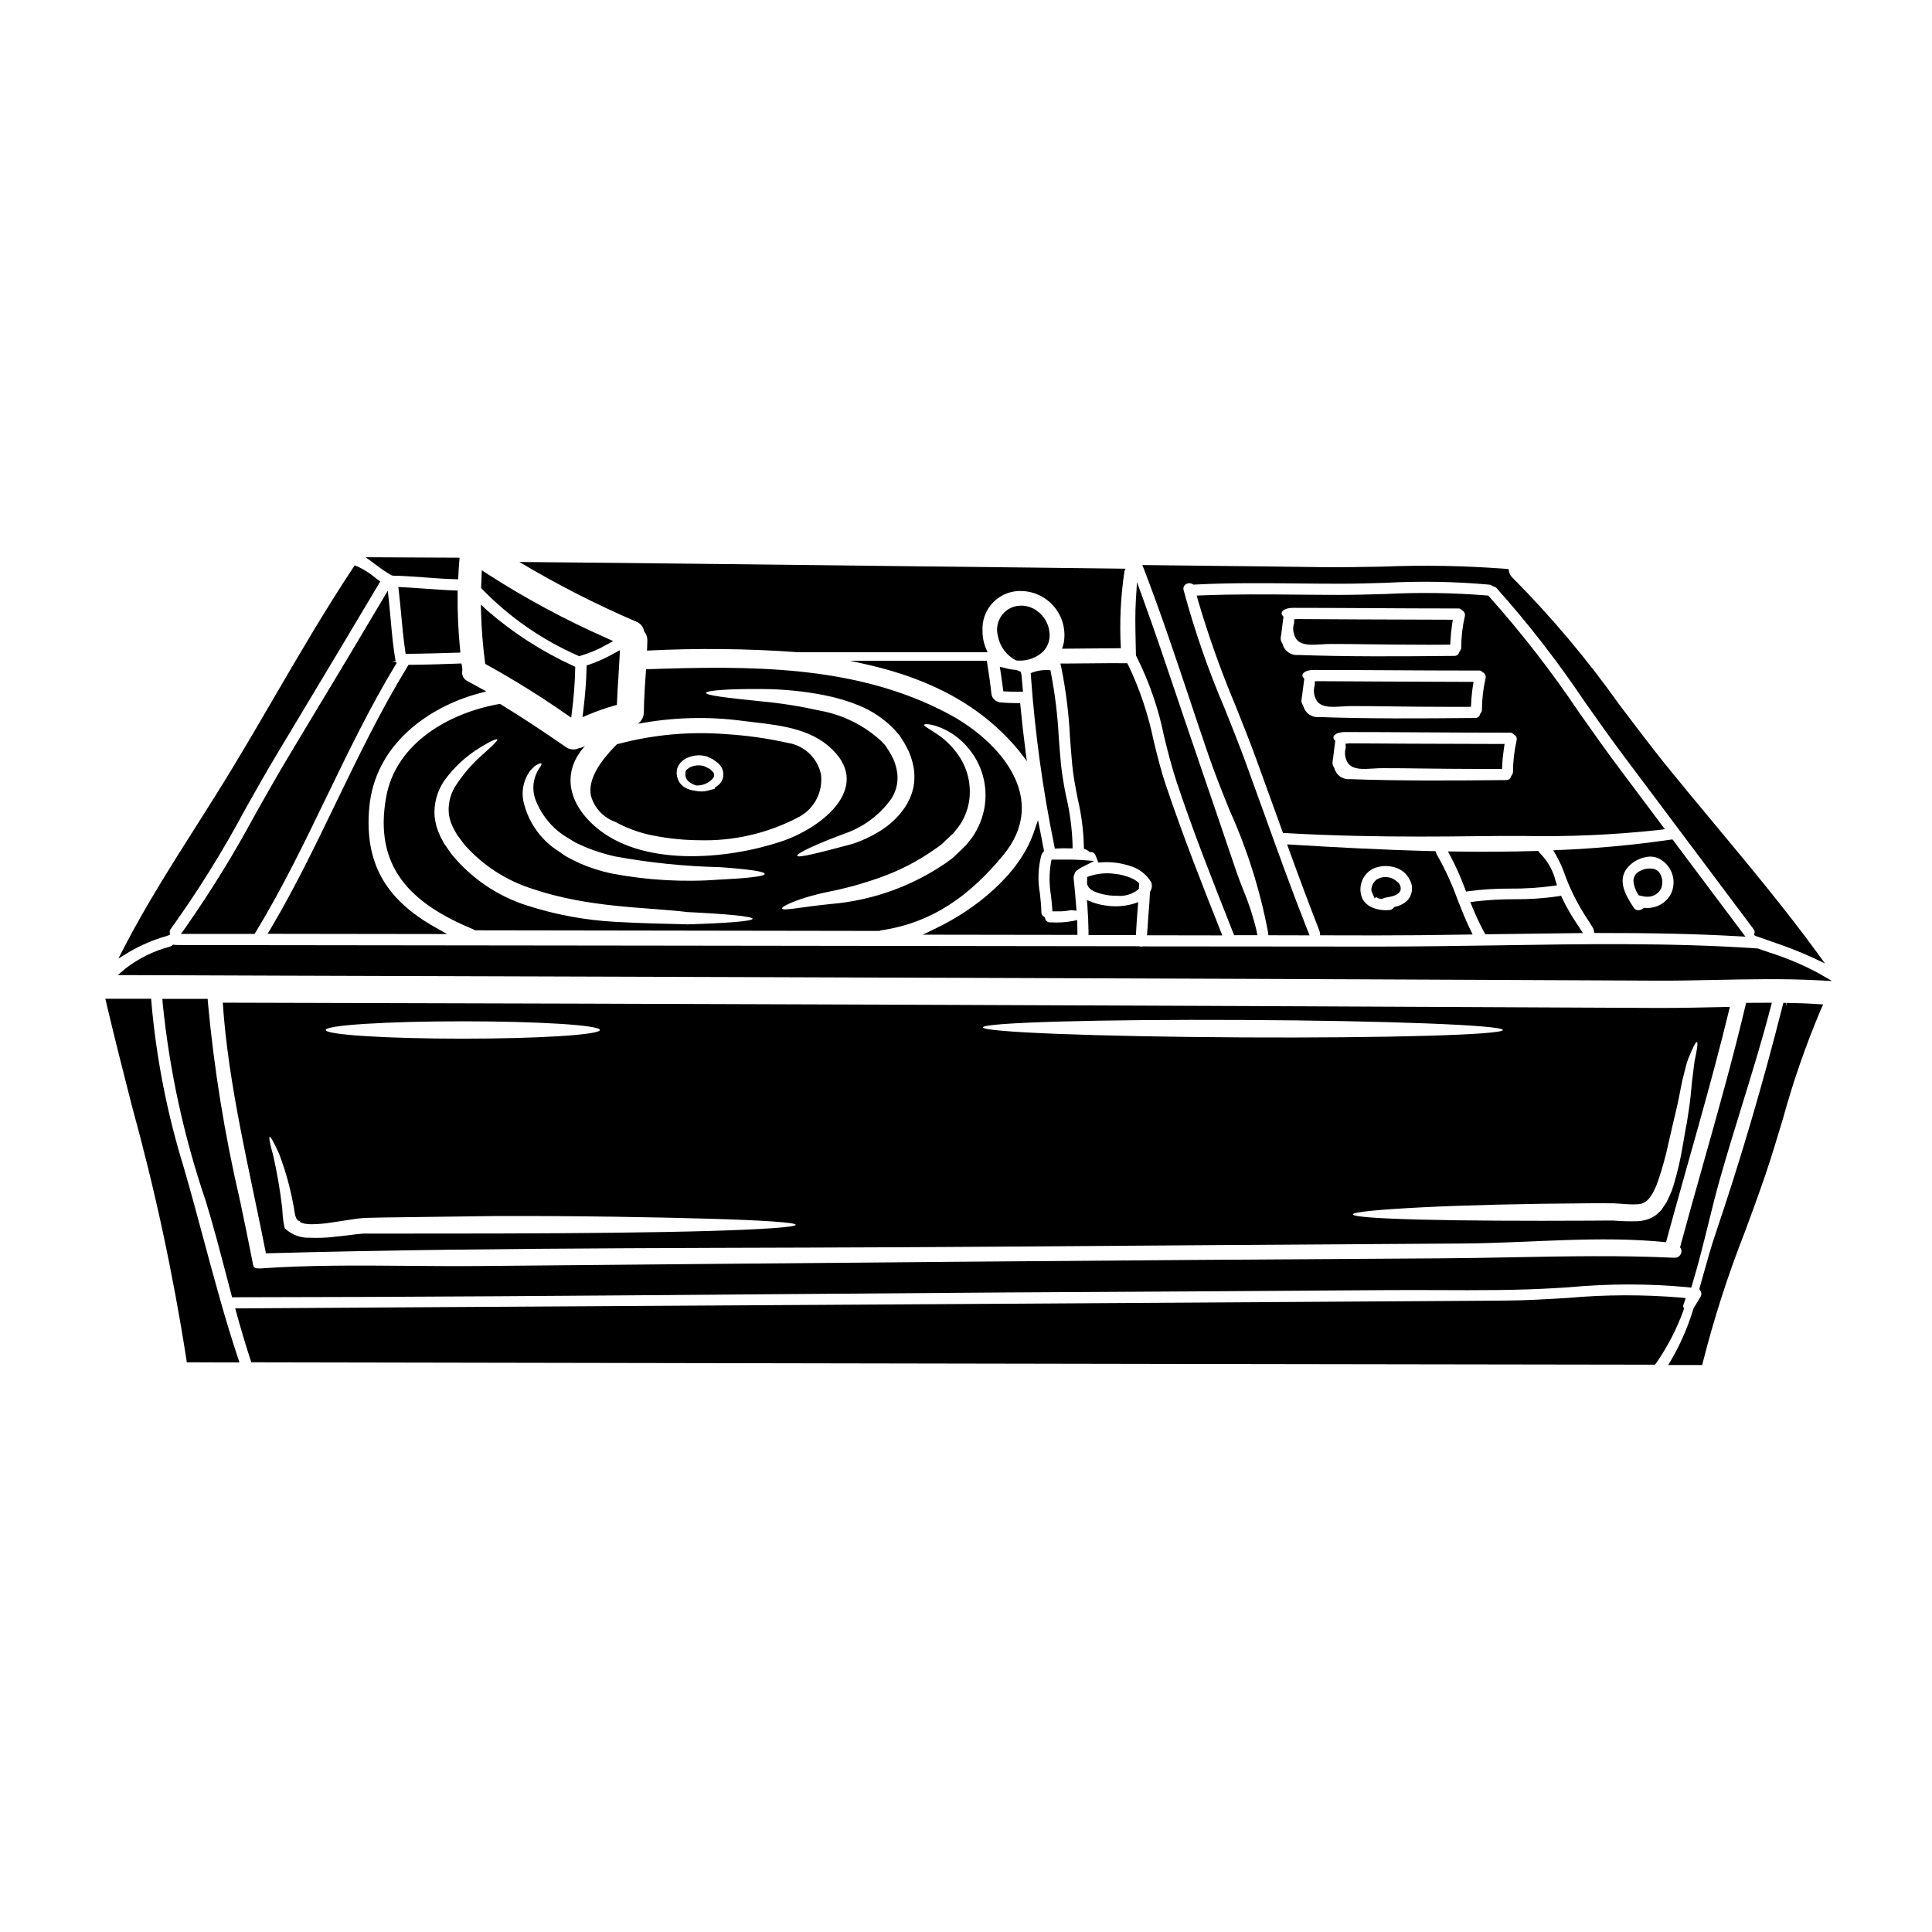
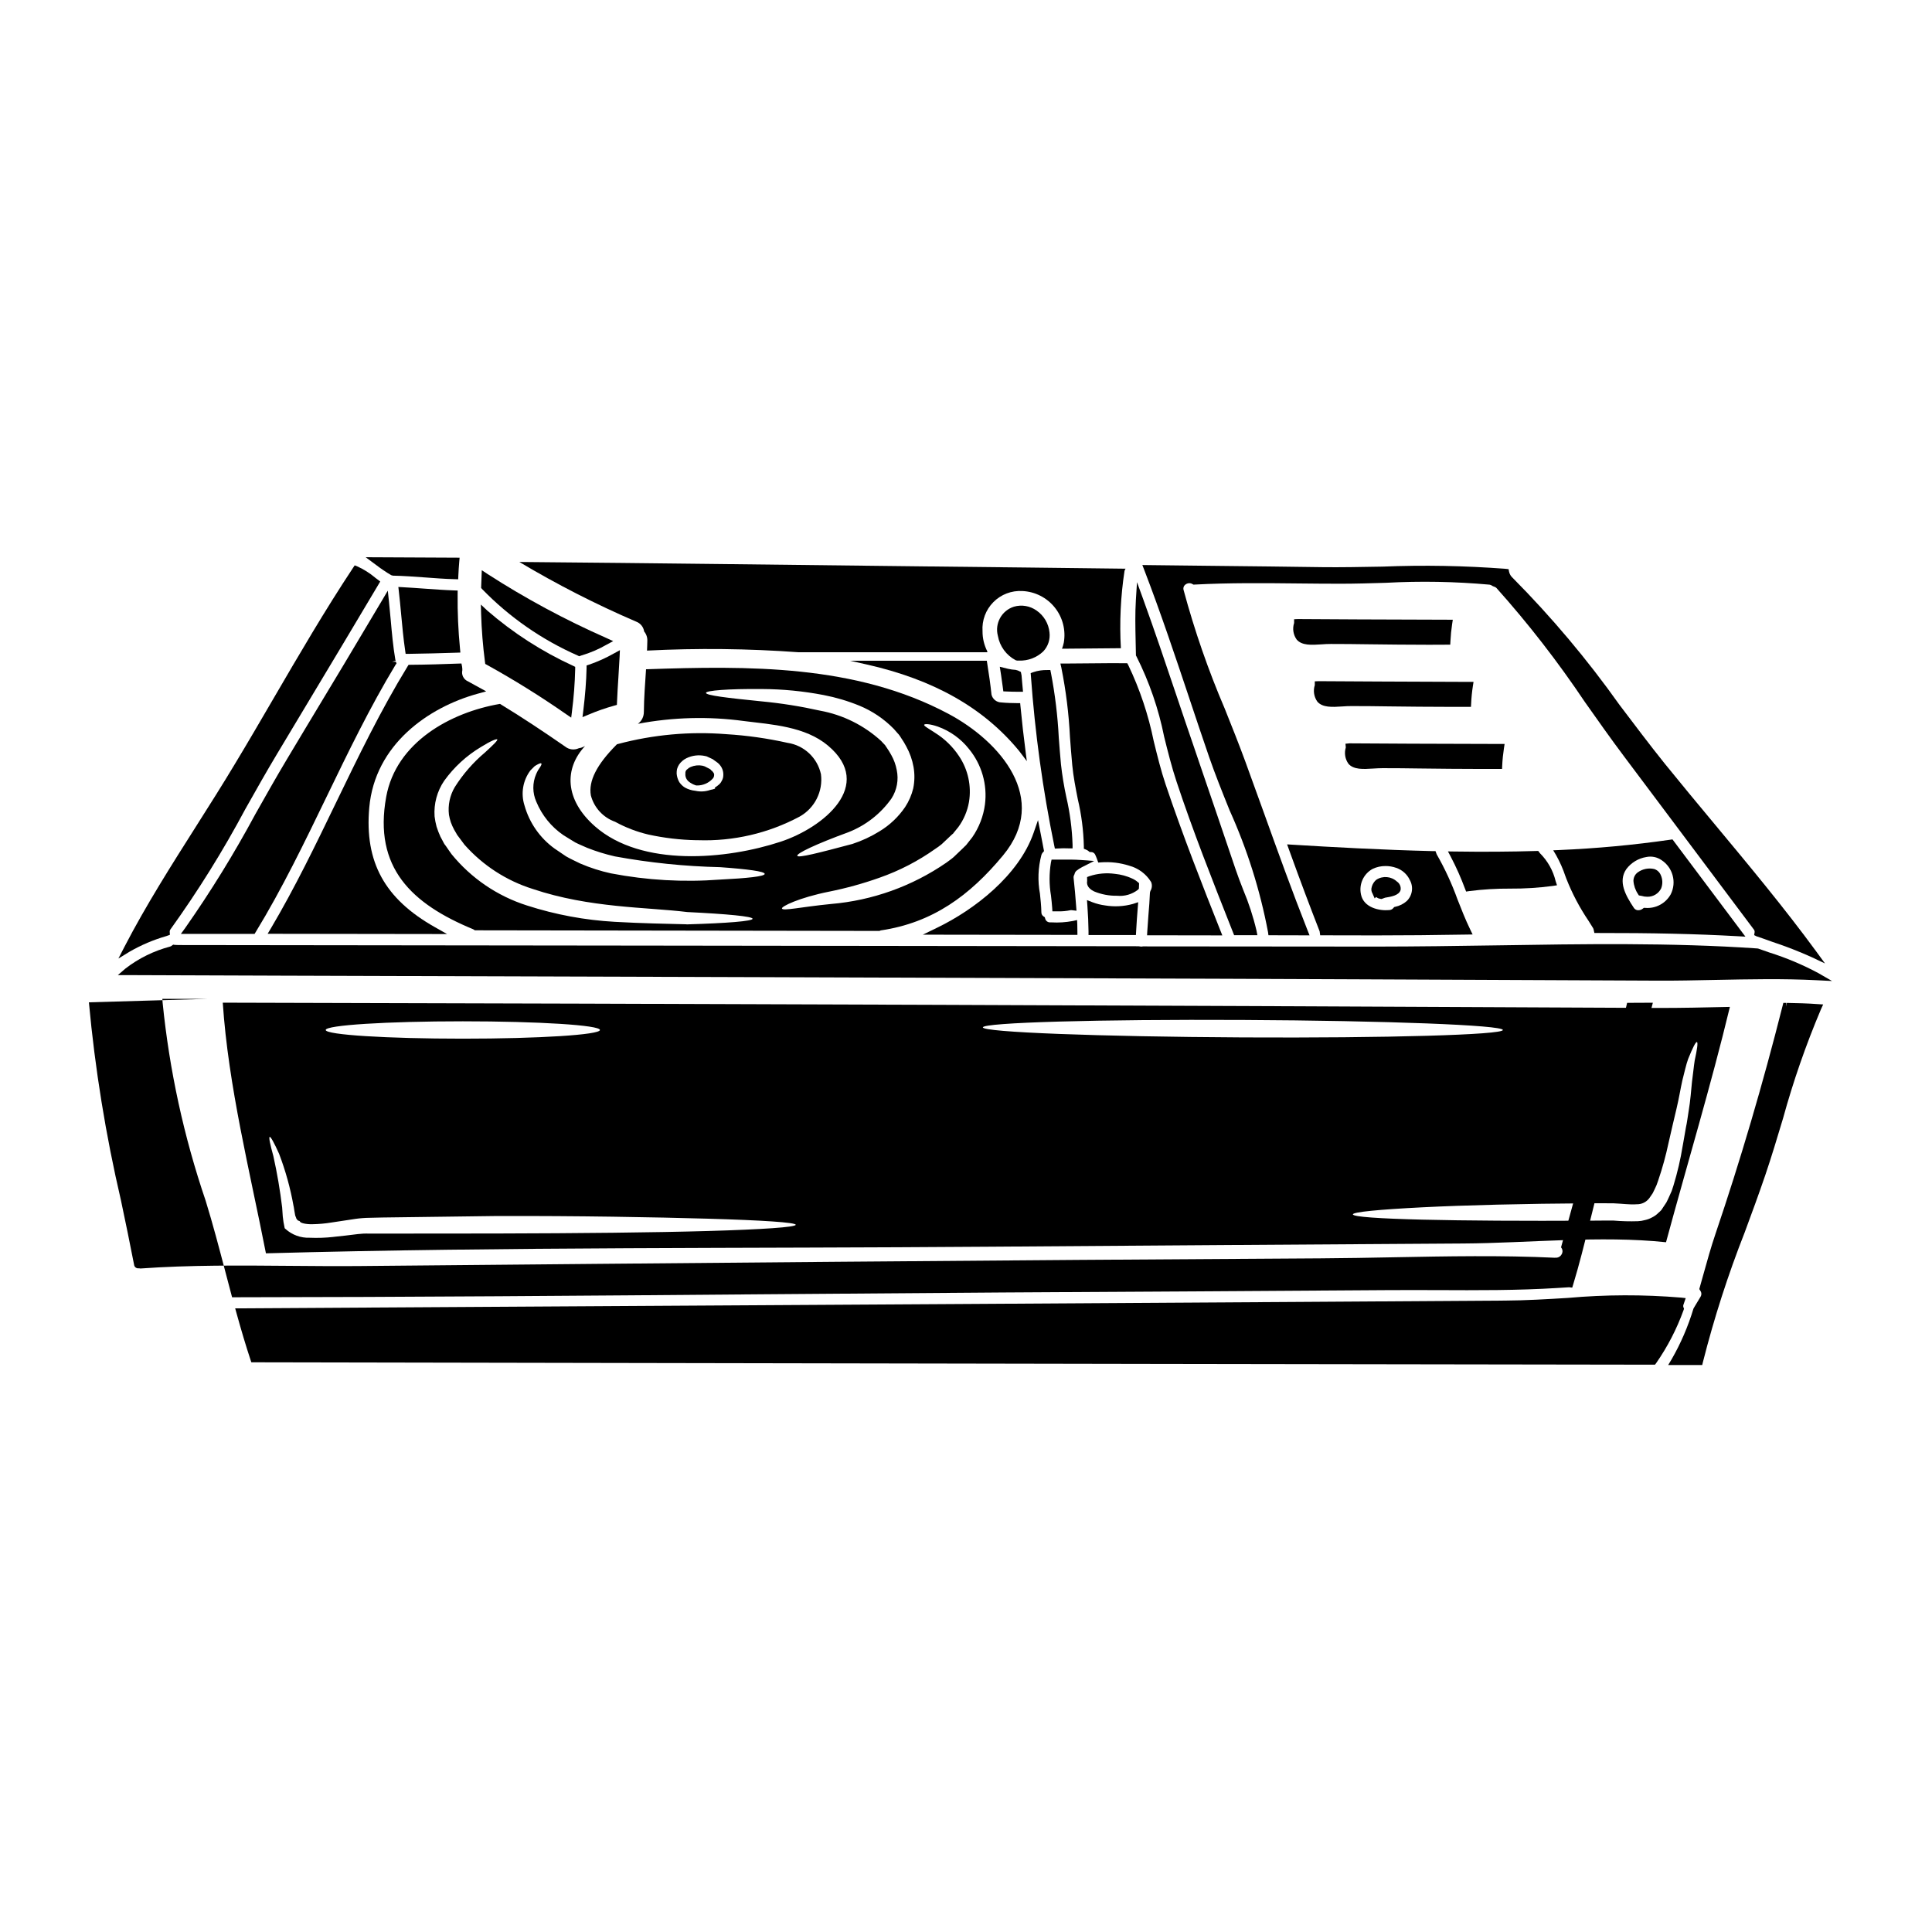
<svg xmlns="http://www.w3.org/2000/svg" fill="#000000" width="800px" height="800px" version="1.1" viewBox="144 144 512 512">
  <g>
    <path d="m417.14 322.39 0.059 0.738v0.004c1.082 15.098 3.144 30.109 6.184 44.941l0.168 0.809 0.824-0.023v-0.004c0.961-0.066 1.922-0.074 2.883-0.027h0.984v-0.984c-0.137-4.223-0.688-8.418-1.641-12.535-0.625-2.887-1.102-5.801-1.434-8.734-0.234-2.387-0.395-4.754-0.582-7.113-0.289-5.742-0.984-11.457-2.07-17.105l-0.164-0.789h-0.789v0.004c-1.262-0.035-2.519 0.152-3.719 0.555z" />
    <path d="m445.87 378.06-0.34-0.297 0.004 0.004c-0.449-0.387-0.949-0.703-1.488-0.945-1.449-0.668-2.996-1.086-4.582-1.242-2.266-0.316-4.578-0.109-6.75 0.613l-0.629 0.242 0.02 1.062c-0.121 0.625-0.043 1.82 1.836 2.731h-0.004c1.934 0.801 4.008 1.195 6.098 1.156 1.984 0.199 3.969-0.375 5.543-1.602l0.242-0.281z" />
    <path d="m436.88 383.95c-1.152-0.148-2.281-0.434-3.367-0.848l-1.453-0.566 0.113 1.574c0.172 2.363 0.27 4.574 0.297 6.715v0.973h12.562l0.051-0.934c0.105-2.102 0.27-4.207 0.434-6.297l0.117-1.477-1.406 0.465c-2.391 0.664-4.898 0.797-7.348 0.395z" />
    <path d="m445.03 317.45v0.254l0.129 0.219v0.004c3.398 6.746 5.875 13.922 7.356 21.328 0.988 3.973 2.012 8.078 3.285 11.895 4.328 13.051 9.531 26.211 14.562 38.93l0.695 1.758h6.164l-0.227-1.18 0.004 0.004c-0.883-3.746-2.078-7.41-3.574-10.953-0.719-1.859-1.422-3.66-1.969-5.305-3.195-9.445-6.402-18.871-9.629-28.273l-1.203-3.543c-1.684-4.875-3.332-9.777-4.988-14.684-2.785-8.266-5.672-16.836-8.703-25.191l-1.613-4.43-0.301 4.723c-0.219 3.574-0.141 7.195-0.066 10.703 0.039 1.277 0.066 2.504 0.078 3.742z" />
    <path d="m434.16 319.78c-2.644 0.027-5.281 0.055-7.918 0.066h-1.223l0.27 1.18-0.004 0.004c1.207 6.031 1.965 12.148 2.269 18.293 0.184 2.461 0.367 4.938 0.605 7.434 0.293 3.07 0.895 6.102 1.473 9.055 0.965 4.082 1.5 8.254 1.598 12.445v0.664l0.613 0.254v0.004c0.242 0.094 0.465 0.227 0.66 0.395l0.266 0.23h0.355-0.004c0.441-0.016 0.859 0.219 1.074 0.605 0.18 0.363 0.336 0.746 0.5 1.18l0.359 1 0.73-0.059c2.527-0.184 5.066 0.117 7.477 0.891 2.418 0.648 4.496 2.195 5.805 4.332 0.316 0.77 0.242 1.648-0.195 2.359l-0.121 0.438c-0.078 1.969-0.227 3.914-0.395 5.867-0.109 1.469-0.219 2.934-0.309 4.402l-0.059 1.039h1.043c5.816 0 11.629 0.008 17.441 0.027h1.457l-0.539-1.355c-4.644-11.672-9.977-25.25-14.492-38.672-1.215-3.617-2.156-7.426-3.148-11.461-1.41-6.957-3.672-13.715-6.734-20.121l-0.281-0.52h-0.59c-2.668-0.031-5.328-0.004-7.984 0.023z" />
    <path d="m333.09 348.79c-0.066-0.105-0.145-0.207-0.234-0.297-0.133-0.219-0.312-0.336-0.34-0.285-0.074-0.148-0.184-0.273-0.324-0.367-0.031-0.023-0.508-0.27-0.543-0.289l-0.867-0.441h0.004c-0.062-0.027-0.129-0.051-0.195-0.07-0.141-0.055-0.285-0.098-0.438-0.125-1.039-0.203-2.113-0.09-3.09 0.328-0.355 0.141-0.676 0.355-0.941 0.629-0.074 0.043-0.137 0.098-0.195 0.16-0.223 0.262-0.328 0.602-0.289 0.945-0.086 0.809 0.238 1.605 0.859 2.125 0.535 0.438 1.145 0.77 1.797 0.988 0.113 0.043 0.23 0.066 0.352 0.066 1.59 0.039 3.117-0.609 4.195-1.777 0.219-0.211 0.359-0.488 0.391-0.789 0.051-0.199 0.039-0.414-0.035-0.605-0.023-0.07-0.062-0.133-0.105-0.195z" />
    <path d="m418.7 305.8c-1.73-1.23-3.926-1.613-5.969-1.031-3.269 1.016-5.156 4.426-4.285 7.734 0.488 2.769 2.231 5.156 4.723 6.465l0.395 0.102h0.48c2.387 0.082 4.703-0.797 6.434-2.441 1.27-1.348 1.875-3.195 1.648-5.031-0.234-2.344-1.488-4.461-3.426-5.797z" />
    <path d="m307.5 341.24-0.184 0.184c-5.18 5.215-7.387 9.578-6.738 13.332h-0.004c0.848 3.266 3.262 5.898 6.441 7.027 2.762 1.516 5.719 2.648 8.785 3.375 4.176 0.914 8.43 1.418 12.703 1.504h0.508c9.348 0.316 18.613-1.836 26.863-6.238 4.019-2.231 6.273-6.684 5.688-11.242-0.934-4.344-4.457-7.656-8.852-8.32-5.34-1.195-10.766-1.965-16.227-2.297-9.656-0.77-19.375 0.113-28.734 2.609zm26.031 11.738c-0.145 0.059-0.344 0.125-0.605 0.203-0.148 0.043-0.316 0.086-0.699 0.16h-0.004c-1.273 0.449-2.648 0.523-3.965 0.223-0.969-0.09-1.906-0.383-2.758-0.859-0.586-0.367-1.09-0.855-1.48-1.43-0.395-0.688-0.633-1.453-0.699-2.242-0.012-0.402 0.02-0.809 0.094-1.203 0.117-0.43 0.301-0.84 0.543-1.211 0.492-0.715 1.156-1.289 1.934-1.672 1.555-0.766 3.324-0.973 5.016-0.586 0.117 0.016 0.234 0.047 0.352 0.082l1.605 0.742 1.34 0.973h-0.004c0.258 0.199 0.484 0.434 0.672 0.699 0.586 0.754 0.875 1.699 0.809 2.652-0.008 0.465-0.133 0.922-0.359 1.328-0.152 0.355-0.371 0.676-0.641 0.949-0.172 0.168-0.359 0.32-0.555 0.461l-0.719 0.52z" />
    <path d="m566.2 389.98c0.074 0.152 0.125 0.316 0.156 0.484l0.172 0.789h0.789c14.336-0.023 26.168 0.238 37.129 0.852l2.109 0.117-1.266-1.688c-5.894-7.871-11.801-15.742-17.711-23.617l-0.355-0.469-0.578 0.086h-0.004c-9.742 1.406-19.547 2.316-29.383 2.731l-1.641 0.074 0.844 1.414h-0.004c0.961 1.734 1.762 3.551 2.387 5.434l0.277 0.734c1.543 3.91 3.512 7.637 5.863 11.117zm20.562-8.977c-1.348 2.418-3.984 3.824-6.742 3.598l-0.375-0.02-0.305 0.234h0.004c-0.402 0.312-0.91 0.453-1.414 0.395-0.402-0.07-0.754-0.309-0.965-0.656-2.144-3.223-4.242-6.941-1.969-10.234 1.285-1.707 3.18-2.856 5.289-3.199 1.402-0.293 2.863 0.004 4.043 0.82 2.996 1.965 4.043 5.863 2.434 9.062z" />
    <path d="m300.11 320.14-0.664 0.215v0.695c-0.074 3.449-0.363 7.148-0.871 11.312l-0.207 1.688 1.574-0.66v0.004c2.227-0.949 4.516-1.75 6.848-2.398l0.691-0.191 0.031-0.715c0.09-2.199 0.227-4.406 0.371-6.609 0.109-1.812 0.223-3.621 0.316-5.422l0.082-1.758-1.539 0.848v-0.008c-2.113 1.203-4.332 2.207-6.633 3z" />
    <path d="m293.83 341.89c-5.68-3.938-11.414-7.758-17.32-11.352-13.164 2.246-27.551 10.203-30.168 24.656-3.402 18.758 6.773 28.34 23.012 35.051 0.168 0.074 0.328 0.176 0.469 0.297l107.23 0.164-0.004 0.004c0.113-0.059 0.234-0.102 0.355-0.141 13.777-2.027 23.617-9.27 32.391-19.852 12.504-15.031-0.766-30.254-14.453-37.547-24.602-13.109-53.012-12.727-80.137-11.809-0.242 3.754-0.547 7.516-0.574 11.27h-0.004c0.023 1.254-0.562 2.441-1.574 3.184 9.242-1.754 18.707-2.008 28.031-0.742 7.477 0.934 16.293 1.43 22.352 6.531 12.477 10.5-1.234 21.719-12.535 25.449-14.289 4.723-36.828 6.828-49.227-4.059-8.117-7.133-8.145-15.387-2.633-21.281h-0.004c-0.125 0.074-0.258 0.137-0.395 0.188-0.395 0.203-0.82 0.336-1.262 0.395-1.168 0.539-2.539 0.383-3.555-0.406zm75.004 22.656c4.609-1.805 8.59-4.922 11.438-8.969 1.426-2.231 1.918-4.93 1.371-7.516-0.258-1.379-0.738-2.711-1.426-3.938-0.387-0.719-0.82-1.414-1.289-2.086l-0.355-0.52v-0.027c-0.098-0.082-0.191-0.176-0.273-0.273l-0.789-0.852c-4.531-4.144-10.141-6.93-16.18-8.031-5.129-1.148-10.32-1.973-15.551-2.469-8.992-0.906-14.695-1.574-14.695-2.25 0.055-0.602 5.648-1.094 14.891-1.016h-0.004c5.469 0.027 10.922 0.562 16.293 1.594 3.246 0.625 6.426 1.57 9.488 2.82 3.43 1.418 6.539 3.516 9.133 6.172l0.961 1.098h-0.004c0.219 0.207 0.41 0.438 0.578 0.684l0.359 0.547-0.004 0.004c0.516 0.738 0.98 1.508 1.398 2.305 0.934 1.691 1.582 3.527 1.922 5.43 0.332 1.879 0.301 3.805-0.082 5.676-0.426 1.754-1.148 3.426-2.141 4.938-1.773 2.613-4.094 4.812-6.801 6.445-2.254 1.398-4.664 2.519-7.188 3.344-8.883 2.363-14.289 3.758-14.59 3.148s4.984-3.133 13.539-6.258zm-5.074 15.742c4.535-0.914 9-2.148 13.359-3.699 5.242-1.84 10.199-4.406 14.727-7.621 0.59-0.379 1.156-0.793 1.699-1.238l1.672-1.574 0.824-0.789 0.414-0.359 0.191-0.164 0.055-0.109 1.23-1.508h0.004c1.453-1.98 2.43-4.269 2.852-6.691 0.699-4.234-0.242-8.582-2.633-12.148-1.652-2.496-3.824-4.606-6.363-6.188-1.812-1.207-3.016-1.812-2.879-2.141 0.137-0.242 1.398-0.273 3.621 0.496 3.258 1.168 6.125 3.231 8.266 5.949 3.363 4.106 4.891 9.41 4.223 14.672-0.41 3.133-1.57 6.125-3.371 8.723l-1.512 1.922-0.105 0.137-0.035 0.02-0.137 0.164-0.055 0.027-0.191 0.188-0.395 0.395-0.824 0.789-1.648 1.574c-0.574 0.52-1.316 1.016-1.969 1.508-9.051 6.238-19.574 10.008-30.527 10.941-8.012 0.789-12.754 1.922-13.027 1.207-0.242-0.52 4.504-2.879 12.535-4.484zm-37.844 8.66c-5.434-0.137-11.766-0.246-19.008-0.656-7.902-0.445-15.719-1.898-23.254-4.328-7.844-2.492-14.793-7.223-19.992-13.605-0.52-0.711-1.016-1.453-1.508-2.168l-0.395-0.52c-0.242-0.395-0.242-0.465-0.395-0.738l-0.66-1.234v-0.004c-0.391-0.855-0.727-1.734-1.012-2.633-0.242-0.891-0.414-1.797-0.523-2.711-0.234-3.348 0.664-6.672 2.551-9.445 2.602-3.617 5.914-6.66 9.738-8.945 2.606-1.617 4.168-2.246 4.328-2 0.16 0.246-1.043 1.426-3.234 3.43-3.141 2.637-5.852 5.746-8.039 9.215-1.301 2.207-1.84 4.777-1.535 7.32 0.117 0.668 0.281 1.324 0.492 1.969 0.246 0.676 0.539 1.332 0.879 1.969l0.578 0.984c0.055 0.109 0.215 0.395 0.215 0.395l0.395 0.52c0.52 0.688 1.043 1.402 1.574 2.113v-0.004c4.852 5.473 11.102 9.52 18.074 11.711 15.082 5.074 30.25 4.797 40.934 6.117 10.668 0.52 17.32 1.152 17.32 1.781 0 0.633-6.664 1.172-17.523 1.492zm-29.52-21.719c1.066 0.547 2.109 0.957 3.207 1.453 2.387 0.945 4.844 1.707 7.352 2.273 9.203 1.688 18.531 2.644 27.891 2.856 7.297 0.52 11.809 1.125 11.809 1.781s-4.551 1.148-11.848 1.508h-0.004c-9.656 0.734-19.367 0.184-28.875-1.645-2.793-0.605-5.519-1.477-8.145-2.606-1.289-0.629-2.606-1.234-3.758-1.895-1.066-0.711-2.082-1.398-3.07-2.082-3.867-2.797-6.668-6.82-7.957-11.414-1.02-3.168-0.43-6.637 1.574-9.297 0.414-0.438 0.789-0.789 1.098-1.098 0.281-0.195 0.574-0.367 0.879-0.52 0.496-0.246 0.789-0.332 0.906-0.219 0.117 0.109 0.027 0.414-0.277 0.906-0.16 0.219-0.328 0.496-0.547 0.824s-0.355 0.711-0.547 1.098v-0.004c-1.012 2.348-0.992 5.016 0.055 7.348 1.477 3.562 3.953 6.621 7.129 8.805 1 0.641 2.07 1.27 3.141 1.93z" />
    <path d="m493.72 390.82 0.141 1.043 14.812 0.027c7.566 0 15.43-0.074 24.047-0.219l1.539-0.027-0.672-1.391c-1.238-2.559-2.305-5.269-3.332-7.894l-0.004-0.004c-1.484-4.133-3.328-8.133-5.512-11.945l-0.316-0.852h-0.656c-13.719-0.332-27.074-1.082-37.176-1.699l-1.496-0.09 0.508 1.41c3.125 8.645 5.625 15.262 8.117 21.641zm23.059-8.012c-0.859 0.75-1.891 1.262-3.004 1.496l-0.305 0.078-0.203 0.238v0.004c-0.266 0.336-0.664 0.535-1.09 0.555-2.637 0.254-6.785-0.641-7.5-4.121-0.598-2.699 0.656-5.469 3.082-6.793 1.07-0.508 2.242-0.77 3.43-0.758 0.957-0.004 1.906 0.16 2.809 0.48 1.598 0.531 2.906 1.695 3.617 3.223 1.031 1.836 0.688 4.141-0.836 5.598z" />
    <path d="m487.93 308.06-0.977 0.043v0.996c-0.488 1.496-0.23 3.133 0.691 4.406 1.395 1.594 3.91 1.43 6.562 1.258 0.832-0.055 1.742-0.121 2.477-0.105 3.266 0 6.547 0.031 9.812 0.082 5.305 0.062 10.754 0.129 16.184 0.129 1.574 0 3.148 0 4.723-0.02h0.926l0.051-0.926v0.004c0.074-1.527 0.223-3.047 0.453-4.559l0.176-1.137h-1.148c-14.953-0.039-35.117-0.117-39.93-0.172z" />
    <path d="m508.74 377.14c-0.531 0.441-0.93 1.023-1.148 1.684l-0.066 0.242c-0.191 0.57-0.121 1.195 0.195 1.707l0.582 1.316 0.371-0.375c0.145 0.09 0.34 0.219 0.504 0.312 0.203 0.074 0.414 0.133 0.625 0.168l0.297 0.055 0.977-0.352c1.551-0.25 3.676-0.598 4.086-2.019v0.004c0.164-0.879-0.219-1.773-0.965-2.262-1.496-1.387-3.742-1.586-5.457-0.48z" />
    <path d="m493.41 324.52-0.977 0.043v0.992h0.004c-0.484 1.496-0.227 3.133 0.691 4.41 1.395 1.574 3.91 1.43 6.562 1.254 0.832-0.055 1.684-0.117 2.492-0.102 3.254 0 6.543 0.027 9.805 0.082 5.309 0.062 10.758 0.125 16.184 0.125h4.723 0.926l0.051-0.926v0.004c0.066-1.527 0.219-3.051 0.453-4.562l0.176-1.133h-1.148c-14.75-0.055-34.914-0.137-39.941-0.188z" />
    <path d="m582.39 374.3c-1.5-0.344-3.074-0.031-4.332 0.859-0.738 0.52-1.18 1.371-1.18 2.277 0.094 1.258 0.516 2.469 1.219 3.512l0.211 0.34 0.727 0.137h0.004c0.488 0.145 0.992 0.223 1.5 0.223 1.551 0.043 2.984-0.816 3.676-2.203 0.453-1.145 0.418-2.426-0.094-3.543-0.312-0.762-0.945-1.348-1.73-1.602z" />
    <path d="m459.21 329.15c1.719 5.152 3.445 10.301 5.207 15.422 1.574 4.551 3.441 9.211 5.43 14.145v0.004c4.66 10.316 8.082 21.148 10.188 32.273l0.117 0.855 10.891 0.027-0.535-1.348c-4.062-10.27-7.871-20.859-11.551-31.094-1.633-4.535-3.273-9.062-4.922-13.586-1.703-4.648-3.613-9.422-5.461-14.035-4.371-10.207-8.016-20.711-10.906-31.434-0.172-0.559 0.039-1.164 0.52-1.492 0.52-0.387 1.215-0.441 1.785-0.133l0.27 0.164h0.312c9.129-0.488 18.5-0.395 27.582-0.297 3.723 0.039 7.438 0.074 11.148 0.074 3.938 0 8.047-0.129 11.996-0.246h-0.004c9.156-0.496 18.336-0.332 27.465 0.492 0.277 0.039 0.535 0.152 0.75 0.332l0.395 0.176h-0.004c0.262 0.051 0.5 0.176 0.688 0.367 8.488 9.5 16.309 19.582 23.402 30.168 3.402 4.82 6.914 9.809 10.445 14.504l8.781 11.707c8.516 11.359 17.035 22.723 25.555 34.094h0.004c0.191 0.223 0.277 0.523 0.227 0.812l-0.117 0.715 0.648 0.324 0.395 0.117c1.258 0.461 2.535 0.906 3.812 1.355 3.535 1.168 7.008 2.519 10.398 4.051l3.516 1.66-2.297-3.148c-8.516-11.629-17.949-22.949-27.062-33.906-4.41-5.297-8.809-10.586-13.113-15.91-4.019-5.008-8.043-10.359-11.977-15.551-8.508-11.992-17.984-23.258-28.34-33.695-0.465-0.414-0.785-0.965-0.926-1.574l-0.133-0.703-0.711-0.086c-10.891-0.836-21.82-1.035-32.734-0.59-5.715 0.102-11.145 0.203-15.801 0.145-9.27-0.133-18.531-0.242-27.785-0.336-6.188-0.066-12.379-0.137-18.57-0.211l-1.453-0.02 0.523 1.359c4.305 11.199 8.195 22.82 11.953 34.051z" />
    <path d="m501.36 346.42c1.387 1.574 3.891 1.426 6.559 1.254 0.832-0.055 1.703-0.098 2.492-0.102 3.258 0 6.543 0.027 9.812 0.082 5.309 0.062 10.754 0.125 16.18 0.125h4.723 0.93l0.047-0.93v0.004c0.07-1.527 0.223-3.047 0.457-4.559l0.176-1.137h-1.148c-14.762-0.027-34.922-0.109-39.945-0.164l-1.082 0.102 0.09 1.004h-0.004c-0.449 1.473-0.188 3.07 0.715 4.32z" />
    <path d="m529.4 369.66-1.68-0.027 0.789 1.48h-0.004c1.426 2.723 2.676 5.539 3.746 8.422l0.285 0.738 0.789-0.117h-0.004c3.609-0.465 7.25-0.688 10.891-0.664 3.769 0.027 7.535-0.211 11.273-0.707l1.137-0.176-0.359-1.098v-0.004c-0.676-2.797-2.113-5.356-4.152-7.387l-0.457-0.602h-0.496c-6.793 0.207-14.113 0.254-21.758 0.141z" />
-     <path d="m537.63 391.59h0.543c7.844-0.109 15.688-0.211 23.531-0.301l1.781-0.02-1.527-2.363v0.004c-1.484-2.172-2.801-4.453-3.934-6.824l-0.316-0.695-0.746 0.129h-0.004c-3.824 0.559-7.688 0.824-11.555 0.785-3.508-0.016-7.012 0.18-10.492 0.594l-1.258 0.176 0.484 1.18h-0.004c0.898 2.238 1.918 4.422 3.051 6.551z" />
-     <path d="m585.21 363.74-1.02-1.352c-3.613-4.793-7.215-9.602-10.805-14.426-3.637-4.828-7.266-9.977-10.777-14.957v0.004c-7.266-10.836-15.27-21.16-23.953-30.898l-0.246-0.27-0.367-0.035v0.004c-8.949-0.727-17.938-0.859-26.902-0.395-3.996 0.113-7.969 0.23-11.871 0.238-3.637 0-7.289-0.035-10.945-0.066-8.531-0.078-17.344-0.156-25.953 0.199l-1.23 0.055 0.324 1.18-0.004 0.004c2.812 9.555 6.16 18.941 10.02 28.121 1.848 4.625 3.75 9.406 5.449 14.055 1.887 5.156 3.758 10.348 5.629 15.531l1.441 4 0.648 0.035c12.359 0.727 24.707 0.934 35.688 0.934 5.273 0 10.234-0.047 14.738-0.105 4.098-0.062 8.219-0.062 12.344-0.066h-0.004c12.062 0.254 24.125-0.273 36.121-1.574zm-87.727-16.445c-0.301-0.422-0.422-0.945-0.34-1.457 0.152-0.941 0.266-1.891 0.375-2.836 0.086-0.742 0.172-1.484 0.285-2.219l0.059-0.426-0.266-0.336c-0.23-0.246-0.289-0.605-0.152-0.91 0.242-0.516 1.18-1.113 3-1.113 6.547 0 13.086 0.039 19.93 0.078 7.477 0.043 15.352 0.086 23.953 0.086 0.254 0.008 0.492 0.121 0.652 0.32l0.207 0.156h0.004c0.594 0.293 0.898 0.961 0.73 1.602-0.629 2.731-0.953 5.519-0.961 8.32 0 0.32-0.121 0.629-0.336 0.867l-0.195 0.359-0.004-0.004c-0.148 0.598-0.707 0.996-1.316 0.945-14.773 0.145-28.086 0.23-41.363-0.246-1.895 0.184-3.637-1.039-4.109-2.883zm40.207-23.508c-0.625 2.731-0.949 5.519-0.961 8.316 0.004 0.32-0.117 0.633-0.336 0.867l-0.195 0.359h-0.004c-0.148 0.59-0.699 0.988-1.309 0.941-14.77 0.145-28.09 0.227-41.367-0.246-1.895 0.184-3.637-1.039-4.109-2.883l-0.148-0.305-0.004 0.004c-0.297-0.422-0.422-0.941-0.344-1.453 0.156-0.957 0.27-1.918 0.395-2.879 0.086-0.73 0.168-1.465 0.281-2.188l0.059-0.422-0.266-0.336v0.004c-0.23-0.246-0.289-0.605-0.156-0.914 0.246-0.512 1.18-1.113 3.008-1.113 6.543 0 13.078 0.039 19.922 0.078 7.477 0.043 15.352 0.086 23.957 0.086 0.25 0.008 0.484 0.125 0.641 0.316l0.215 0.16h0.004c0.59 0.297 0.891 0.969 0.719 1.605zm-6.234-18.059c0.598 0.293 0.902 0.965 0.738 1.605-0.633 2.727-0.953 5.516-0.957 8.312-0.004 0.324-0.125 0.637-0.344 0.875l-0.191 0.348c-0.148 0.598-0.711 1-1.324 0.953-14.797 0.145-28.129 0.227-41.363-0.246v-0.004c-1.891 0.184-3.637-1.039-4.109-2.883l-0.148-0.309v0.004c-0.297-0.422-0.422-0.945-0.344-1.457 0.148-0.926 0.262-1.859 0.371-2.789 0.086-0.754 0.176-1.516 0.289-2.266l0.066-0.426-0.273-0.336c-0.23-0.246-0.289-0.605-0.148-0.914 0.246-0.512 1.18-1.109 3-1.109 6.543 0 13.086 0.035 19.934 0.074 7.477 0.043 15.352 0.09 23.949 0.09h-0.004c0.254 0.008 0.492 0.121 0.656 0.316z" />
-     <path d="m197.93 472.33c-1.656-6.156-3.367-12.523-5.152-18.672l0.004-0.004c-4.445-14.332-7.352-29.102-8.66-44.055l-0.059-0.918h-12.148l0.285 1.207c2.129 9.055 4.492 18.316 6.777 27.266v0.004c6.078 22.043 10.887 44.414 14.406 67.008l0.113 0.855h0.863c2.242 0 4.492 0 6.746 0.023h6.352l-0.43-1.289c-3.406-10.238-6.297-21.012-9.098-31.426z" />
    <path d="m265.29 300.5-0.961-0.035c-2.664-0.094-5.324-0.289-7.981-0.48-1.871-0.133-3.734-0.27-5.602-0.367l-1.18-0.066 0.133 1.18c0.234 2.043 0.43 4.09 0.617 6.141 0.293 3.129 0.586 6.363 1.059 9.547l0.121 0.855h0.863c4.203-0.059 8.406-0.164 12.594-0.305l1.051-0.035-0.098-1.043v0.004c-0.469-4.785-0.68-9.594-0.629-14.402z" />
    <path d="m248.86 319.09-0.094-0.285c-0.59-3.461-0.91-7.019-1.215-10.461-0.148-1.621-0.297-3.242-0.465-4.863l-0.316-2.949-1.508 2.551c-6.644 11.211-13.336 22.387-20.074 33.527l-5.117 8.539c-2.844 4.75-5.652 9.738-8.375 14.562-5.602 10.426-11.816 20.512-18.609 30.203l-1.148 1.574h19.531l0.285-0.469c7.027-11.504 12.988-23.875 18.785-35.844 5.648-11.676 11.48-23.75 18.27-34.973l0.273-0.395-0.191-0.457-0.98 0.031z" />
    <path d="m252.82 320.18h-0.543l-0.289 0.465c-7.109 11.598-13.141 24.082-18.98 36.152-5.344 11.062-10.871 22.508-17.199 33.191l-0.883 1.48 47.555 0.066-3.273-1.852c-13.258-7.477-18.605-17.23-17.355-31.605 1.48-16.844 15.773-26.648 28.652-30.211l2.34-0.645-3.125-1.719c-0.566-0.324-1.137-0.641-1.703-0.938-1.145-0.484-1.777-1.723-1.496-2.934v-0.395l-0.023-0.168c0-0.121 0-0.234-0.031-0.359l-0.18-0.875-0.883 0.027c-3.879 0.145-8.281 0.289-12.582 0.316z" />
    <path d="m272.53 319.45 0.066 0.5 0.441 0.238c7.219 4 14.23 8.363 21.004 13.082l1.336 0.91 0.199-1.598h-0.004c0.484-3.727 0.77-7.481 0.859-11.238v-0.621l-0.551-0.277v0.004c-8.23-3.773-15.883-8.695-22.727-14.625l-1.715-1.613 0.059 2.363c0.129 4.305 0.473 8.602 1.031 12.875z" />
    <path d="m188.04 392.09 0.984-0.355-0.043-0.754c-0.027-0.258 0.051-0.512 0.211-0.715 7.312-10.176 13.941-20.828 19.84-31.883 2.754-4.883 5.594-9.934 8.469-14.719 2.824-4.723 5.66-9.445 8.5-14.168 6.133-10.199 12.238-20.41 18.316-30.633l0.449-0.758-1.418-1.07 0.004-0.008c-1.398-1.168-2.949-2.144-4.609-2.902l-0.742-0.301-0.445 0.668c-7.418 11.191-14.32 23.035-20.996 34.484-3.402 5.836-6.797 11.668-10.266 17.418-3.328 5.551-6.91 11.203-10.375 16.664-6.535 10.301-13.289 20.957-18.918 31.82l-1.625 3.148 3.012-1.844h0.004c3.039-1.746 6.281-3.121 9.648-4.094z" />
    <path d="m218.38 402.56c83.445 0.246 166.87 0.52 250.28 0.824l36.254 0.148c26.039 0.105 52.078 0.219 78.109 0.348 5.117 0.035 10.449-0.09 15.574-0.191 8.832-0.176 17.969-0.371 26.832 0.082l4.078 0.203-3.543-2.039 0.004-0.004c-4.172-2.242-8.547-4.086-13.066-5.508l-2.894-1.016-0.266-0.055c-22.887-1.574-46.391-1.18-69.113-0.82-10.41 0.164-21.168 0.312-31.707 0.324l-62.008-0.051c-0.301 0.078-0.613 0.078-0.914 0l-0.285-0.039c-14.148 0-28.305-0.027-42.676-0.055l-85.691-0.113c-58.465-0.059-118.82-0.125-126.04-0.148l-0.996-0.043-0.422-0.062-0.336 0.246c-0.133 0.121-0.293 0.207-0.465 0.258-4.305 1.133-8.344 3.117-11.867 5.844l-1.992 1.723h2.625c13.484 0.035 26.996 0.082 40.527 0.145z" />
    <path d="m414.54 322.07-0.789-0.375-0.59-0.172c-0.688-0.035-1.375-0.129-2.047-0.289l-2.16-0.539 0.344 2.199c0.156 1.016 0.297 2.039 0.434 3.094l0.164 1.23 1.238 0.047c0.73 0.027 1.461 0.055 2.363 0.055h1.613l-0.23-2.512c-0.059-0.598-0.117-1.211-0.156-1.82z" />
    <path d="m247.68 296.43 0.465 0.125c2.824 0.055 5.711 0.27 8.5 0.473 2.559 0.188 5.195 0.395 7.809 0.461l0.973 0.027 0.039-0.969c0.055-1.219 0.133-2.441 0.242-3.688l0.094-1.066-24.895-0.121 2.754 2.043h0.004c1.281 0.984 2.621 1.895 4.016 2.715z" />
    <path d="m406.05 474.39c41.902-0.305 83.816-0.586 125.74-0.852 17.359-0.109 36.254-2.168 53.723-0.332 5.625-20.789 11.875-41.41 16.926-62.367-6.531 0.137-13.027 0.305-19.422 0.277-126.68-0.629-253.34-1.094-379.98-1.398 1.457 22.023 7.188 44.73 11.438 66.426 63.824-1.754 127.75-1.262 191.57-1.754zm165.68-11.492c2.164 0.082 4.328 0.395 5.953 0.246 1.379 0.055 2.691-0.598 3.481-1.727l0.824-1.207c0.215-0.395 0.328-0.711 0.52-1.066l0.492-1.07 0.441-1.234v-0.004c1.117-3.277 2.039-6.621 2.754-10.012 0.738-3.262 1.453-6.297 2.109-9.055 0.656-2.754 1.043-5.238 1.535-7.434 0.578-2.246 0.988-4.168 1.539-5.703 1.23-3.043 2.027-4.606 2.332-4.473 0.305 0.133 0.055 1.895-0.602 4.914-0.246 1.535-0.414 3.481-0.715 5.648-0.242 2.273-0.395 4.879-0.879 7.68-0.109 0.711-0.215 1.426-0.328 2.164l-0.191 1.18-0.219 1.098c-0.242 1.508-0.547 3.098-0.824 4.723l-0.004 0.004c-0.574 3.594-1.398 7.144-2.465 10.625l-0.465 1.426-0.688 1.535c-0.242 0.52-0.492 1.098-0.738 1.535l-0.824 1.234-0.395 0.602-0.027 0.055-0.164 0.191-0.273 0.273-0.395 0.355-0.004 0.004c-0.484 0.496-1.051 0.906-1.672 1.211-0.594 0.328-1.23 0.57-1.895 0.711-0.609 0.176-1.234 0.277-1.867 0.305-2.156 0.07-4.316 0.016-6.469-0.168-1.895-0.027-4.195 0.027-6.297 0.027-34.664 0.188-62.746-0.359-62.777-1.672 0-0.633 6.996-1.289 18.352-1.867 11.355-0.574 27.012-0.961 44.344-1.07 2.195 0.012 4.168-0.043 6.5 0.012zm-98.375-48.602c38.07 0.191 68.918 1.375 68.918 2.66 0 1.285-30.879 2.168-68.918 1.969-38.043-0.199-68.879-1.375-68.879-2.66-0.004-1.285 30.84-2.16 68.879-1.969zm-206.7 0.359c20.074 0 36.336 1.016 36.336 2.301 0 1.285-16.262 2.301-36.336 2.301s-36.34-1.012-36.34-2.301c-0.004-1.289 16.262-2.301 36.34-2.301zm-51.168 30.633c0.242-0.082 1.148 1.508 2.496 4.523h-0.004c1.699 4.461 2.977 9.074 3.812 13.777l0.055 0.219c0.082 0.711 0.246 1.426 0.359 2.164 0.055 0.359 0.273 0.633 0.328 0.961l0.359 0.469 0.574 0.242c0 0.469 1.672 0.828 3.289 0.789h-0.004c1.738-0.027 3.469-0.184 5.184-0.469 2.059-0.301 4.168-0.629 6.363-0.961 0.574-0.055 1.125-0.164 1.781-0.188 0.789-0.082 1.18-0.055 1.812-0.082l3.457-0.082c9.324-0.109 19.555-0.246 30.277-0.395 21.855-0.055 41.688 0.305 56.027 0.711 14.344 0.41 23.223 0.988 23.223 1.617 0 0.629-8.859 1.234-23.203 1.645-14.344 0.41-34.09 0.605-55.973 0.66-10.754 0-20.98 0.027-30.309 0.027h-3.453c-0.523 0-1.262-0.027-1.574 0-0.492 0.027-1.039 0.082-1.574 0.133-2.137 0.246-4.305 0.551-6.441 0.742v0.008c-2.09 0.234-4.195 0.305-6.297 0.215-2.352 0.086-4.644-0.75-6.387-2.328l-0.219-0.191-0.027-0.164-0.004-0.004c-0.219-0.973-0.375-1.957-0.477-2.949-0.055-0.824-0.109-1.574-0.164-2.387-0.551-4.578-1.328-9.125-2.332-13.629-0.883-3.18-1.242-4.961-0.969-5.074z" />
    <path d="m617.52 409.78-0.129 0.98v-0.984h-0.789l-0.191 0.758c-5.246 20.777-11.227 41.102-17.773 60.398-1.223 3.602-2.25 7.297-3.242 10.871l-1.07 3.816 0.25 0.395h-0.004c0.375 0.477 0.406 1.137 0.082 1.648-0.312 0.527-0.629 1.047-0.945 1.574l-0.656 1.086-0.273 0.473h0.004c-1.41 4.695-3.356 9.211-5.801 13.457l-0.895 1.488h9.02l0.176-0.762h0.004c2.957-11.68 6.656-23.16 11.07-34.375 1.848-5 3.754-10.168 5.465-15.195 1.641-4.824 3.184-9.98 4.68-14.957 2.711-9.867 6.074-19.543 10.062-28.965l0.594-1.301-1.434-0.086c-2.695-0.211-5.496-0.262-8.203-0.32z" />
    <path d="m429.52 390.8c0-0.59 0-1.211-0.027-1.801l-0.055-1.18-1.145 0.262-0.004-0.004c-1.855 0.348-3.75 0.473-5.637 0.359h-0.348 0.004c-0.633 0.031-1.195-0.398-1.332-1.02l-0.098-0.344-0.301-0.195c-0.395-0.242-0.625-0.684-0.605-1.148-0.031-1.621-0.203-3.258-0.371-4.84h0.004c-0.645-3.441-0.512-6.984 0.391-10.363 0.078-0.223 0.195-0.43 0.352-0.605l0.328-0.367-0.449-2.363c-0.145-0.789-0.293-1.543-0.445-2.305l-0.699-3.543-1.18 3.402c-3.938 11.285-15.742 20.355-25.5 25.082l-3.848 1.871 40.973 0.059z" />
    <path d="m406.76 328.1c-0.277-2.586-0.645-5.312-1.18-8.582l-0.066-0.414-36.219 0.004 4.328 0.973c17.773 3.996 30.984 11.457 40.371 22.828 0.355 0.434 0.676 0.867 1 1.301l1.129 1.512-0.246-1.871c-0.578-4.406-1.074-8.801-1.48-13.062l-0.035-0.441h-0.445c-1.801-0.023-3.09-0.051-4.519-0.188l0.004-0.004c-1.25 0.004-2.34-0.844-2.641-2.055z" />
-     <path d="m199.04 408.71h-12.016l0.074 1.051 0.004 0.004c1.793 17.852 5.613 35.441 11.395 52.426 1.926 6.234 3.625 12.719 5.266 18.984l1.742 6.613h0.754c46.445-0.039 93.676-0.414 139.3-0.789 21.41-0.172 42.812-0.332 64.199-0.48 34.117-0.188 68.594-0.395 102.68-0.629 4.16-0.023 8.328 0 12.484 0 10.465 0.047 21.281 0.102 31.883-0.566l3.027-0.188v-0.004c10.488-0.984 21.047-0.984 31.535 0l0.824 0.105 0.242-0.789c1.645-5.391 3.004-10.918 4.328-16.262 0.973-3.957 1.895-7.691 2.879-11.184 1.859-6.606 3.918-13.273 5.902-19.719 2.648-8.586 5.387-17.457 7.695-26.316l0.32-1.23h-1.27c-1.598 0-3.148 0-4.758 0.023h-0.789l-0.176 0.742c-3.344 14.113-7.352 28.34-11.223 42.059-2.027 7.18-4.051 14.363-5.996 21.566l-0.113 0.43 0.242 0.367v0.004c0.238 0.512 0.18 1.113-0.148 1.574-0.348 0.57-1 0.879-1.66 0.785v0.031c-14.168-0.676-28.703-0.395-42.738-0.129-6.484 0.125-12.961 0.246-19.406 0.285-42.594 0.242-85.195 0.547-127.8 0.906-42.117 0.355-84.262 0.734-126.44 1.129-6.273 0.066-12.73 0-18.969-0.047-13.012-0.113-26.496-0.234-39.59 0.703l-0.332-0.055h-0.117 0.004c-0.289 0.039-0.586-0.043-0.816-0.227-0.227-0.184-0.371-0.453-0.398-0.746-1.082-5.625-2.273-11.316-3.477-17.047-4.027-17.273-6.867-34.801-8.492-52.465z" />
+     <path d="m199.04 408.71h-12.016l0.074 1.051 0.004 0.004c1.793 17.852 5.613 35.441 11.395 52.426 1.926 6.234 3.625 12.719 5.266 18.984l1.742 6.613h0.754c46.445-0.039 93.676-0.414 139.3-0.789 21.41-0.172 42.812-0.332 64.199-0.48 34.117-0.188 68.594-0.395 102.68-0.629 4.16-0.023 8.328 0 12.484 0 10.465 0.047 21.281 0.102 31.883-0.566l3.027-0.188v-0.004l0.824 0.105 0.242-0.789c1.645-5.391 3.004-10.918 4.328-16.262 0.973-3.957 1.895-7.691 2.879-11.184 1.859-6.606 3.918-13.273 5.902-19.719 2.648-8.586 5.387-17.457 7.695-26.316l0.32-1.23h-1.27c-1.598 0-3.148 0-4.758 0.023h-0.789l-0.176 0.742c-3.344 14.113-7.352 28.34-11.223 42.059-2.027 7.18-4.051 14.363-5.996 21.566l-0.113 0.43 0.242 0.367v0.004c0.238 0.512 0.18 1.113-0.148 1.574-0.348 0.57-1 0.879-1.66 0.785v0.031c-14.168-0.676-28.703-0.395-42.738-0.129-6.484 0.125-12.961 0.246-19.406 0.285-42.594 0.242-85.195 0.547-127.8 0.906-42.117 0.355-84.262 0.734-126.44 1.129-6.273 0.066-12.73 0-18.969-0.047-13.012-0.113-26.496-0.234-39.59 0.703l-0.332-0.055h-0.117 0.004c-0.289 0.039-0.586-0.043-0.816-0.227-0.227-0.184-0.371-0.453-0.398-0.746-1.082-5.625-2.273-11.316-3.477-17.047-4.027-17.273-6.867-34.801-8.492-52.465z" />
    <path d="m433.96 372.17-3.566-0.266c-1.711-0.125-3.426-0.109-5.09-0.094h-2.629l-0.172 0.789c-0.48 2.894-0.473 5.852 0.02 8.746 0.121 1.098 0.246 2.188 0.32 3.266l0.051 0.906h0.906 0.723c1.059 0.02 2.113-0.082 3.148-0.301 0.141-0.027 0.289-0.027 0.43 0l1.18 0.137-0.09-1.18c-0.191-2.535-0.395-5.043-0.684-7.57-0.027-0.25 0.027-0.504 0.16-0.719l0.094-0.23v-0.004c0.074-0.383 0.289-0.727 0.602-0.961 0.438-0.344 0.906-0.641 1.398-0.891z" />
    <path d="m590.28 490.84-0.129-0.348v0.004c-0.113-0.25-0.113-0.539 0-0.789l0.578-1.691-1.203-0.137h-0.004c-9.98-0.836-20.02-0.809-30 0.082-5.512 0.336-11.191 0.676-16.742 0.707l-54.34 0.352c-29.84 0.176-59.828 0.352-89.641 0.555l-86.594 0.52c-46.898 0.281-92.184 0.547-104.6 0.629h-1.281l0.344 1.238c1.32 4.769 2.5 8.711 3.715 12.387l0.223 0.672 108.19 0.199c87.754 0.168 175.52 0.312 263.29 0.434h0.504l0.297-0.395v0.004c3.031-4.352 5.481-9.086 7.277-14.078z" />
    <path d="m314.7 311.34c0.598 0.711 0.898 1.625 0.848 2.551 0 0.824-0.055 1.672-0.082 2.523 13.391-0.684 26.809-0.535 40.18 0.441h49.91c0.055-0.055 0.109-0.082 0.137-0.137l0.004-0.004c-0.879-1.684-1.332-3.559-1.316-5.457-0.188-2.859 0.859-5.664 2.879-7.695 2.019-2.035 4.816-3.102 7.68-2.934 3.359 0.152 6.488 1.746 8.59 4.371 2.102 2.629 2.969 6.031 2.379 9.344-0.113 0.535-0.27 1.062-0.465 1.574 5.211-0.055 10.391-0.109 15.602-0.137-0.391-6.84-0.07-13.699 0.961-20.469 0.059-0.215 0.152-0.418 0.273-0.602-17.578-0.191-35.133-0.441-52.684-0.602-36.012-0.395-71.988-0.879-107.97-1.18v-0.004c9.973 5.953 20.324 11.238 30.988 15.824 1.117 0.422 1.914 1.41 2.09 2.59z" />
    <path d="m297.12 317.73 0.367 0.184 0.582-0.207c2.34-0.684 4.586-1.645 6.691-2.863l1.742-0.941-1.801-0.824c-10.949-4.824-21.5-10.508-31.555-16.996l-1.469-0.973-0.176 4.699 0.254 0.297c7.238 7.461 15.852 13.445 25.363 17.625z" />
  </g>
</svg>